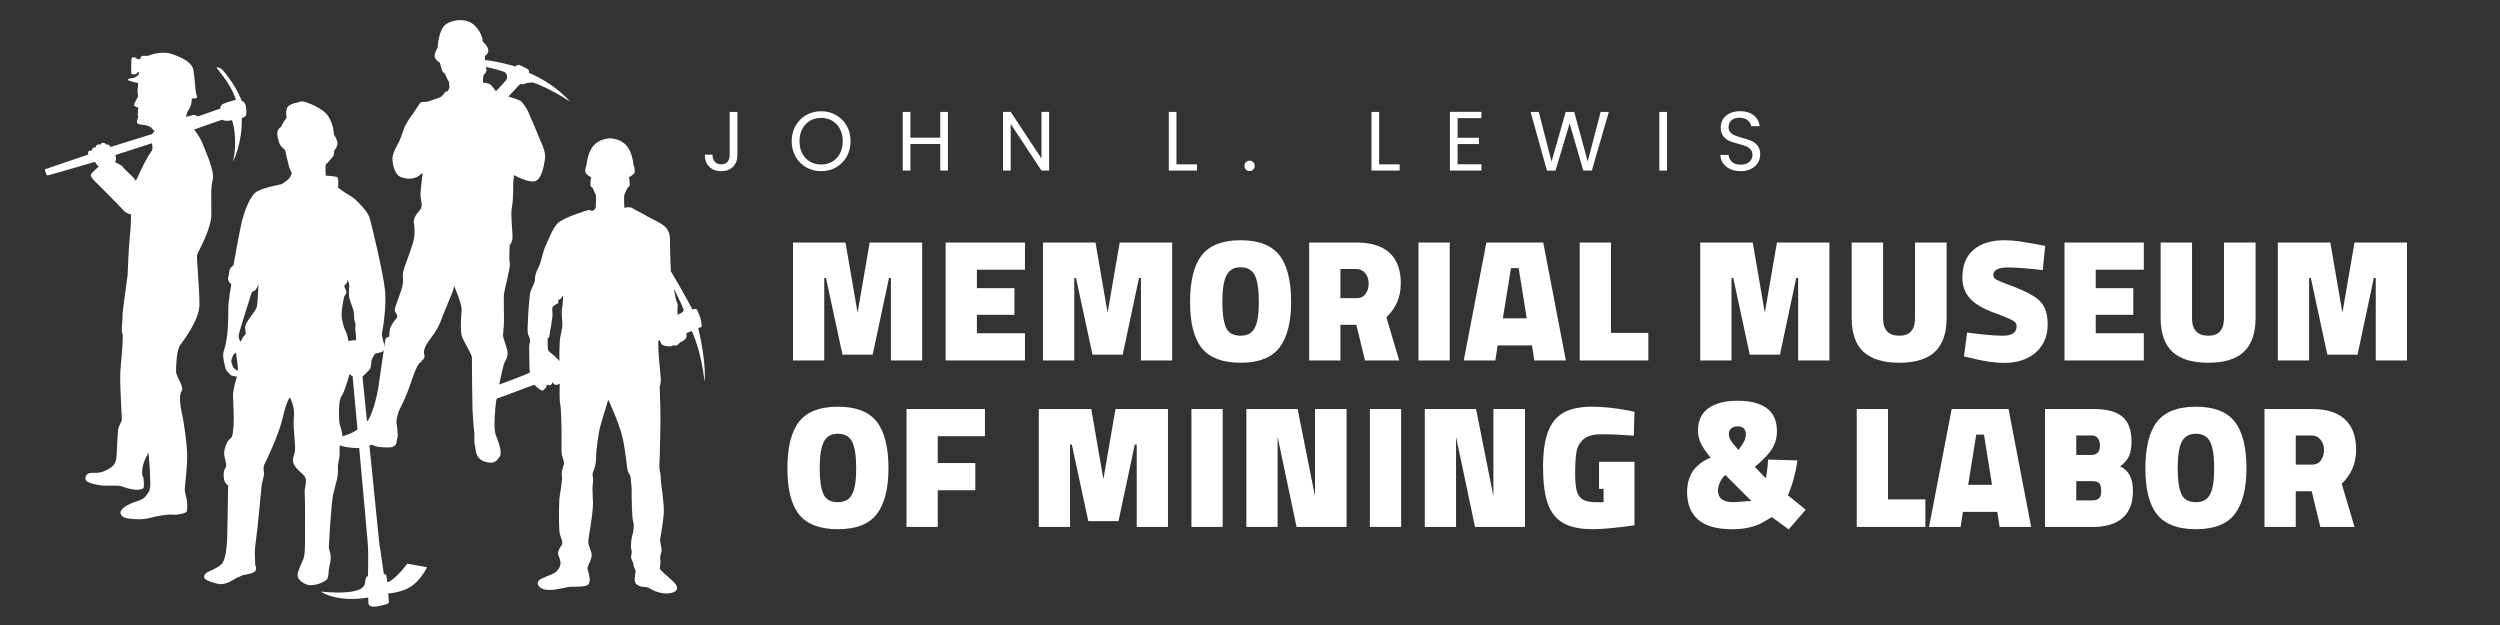
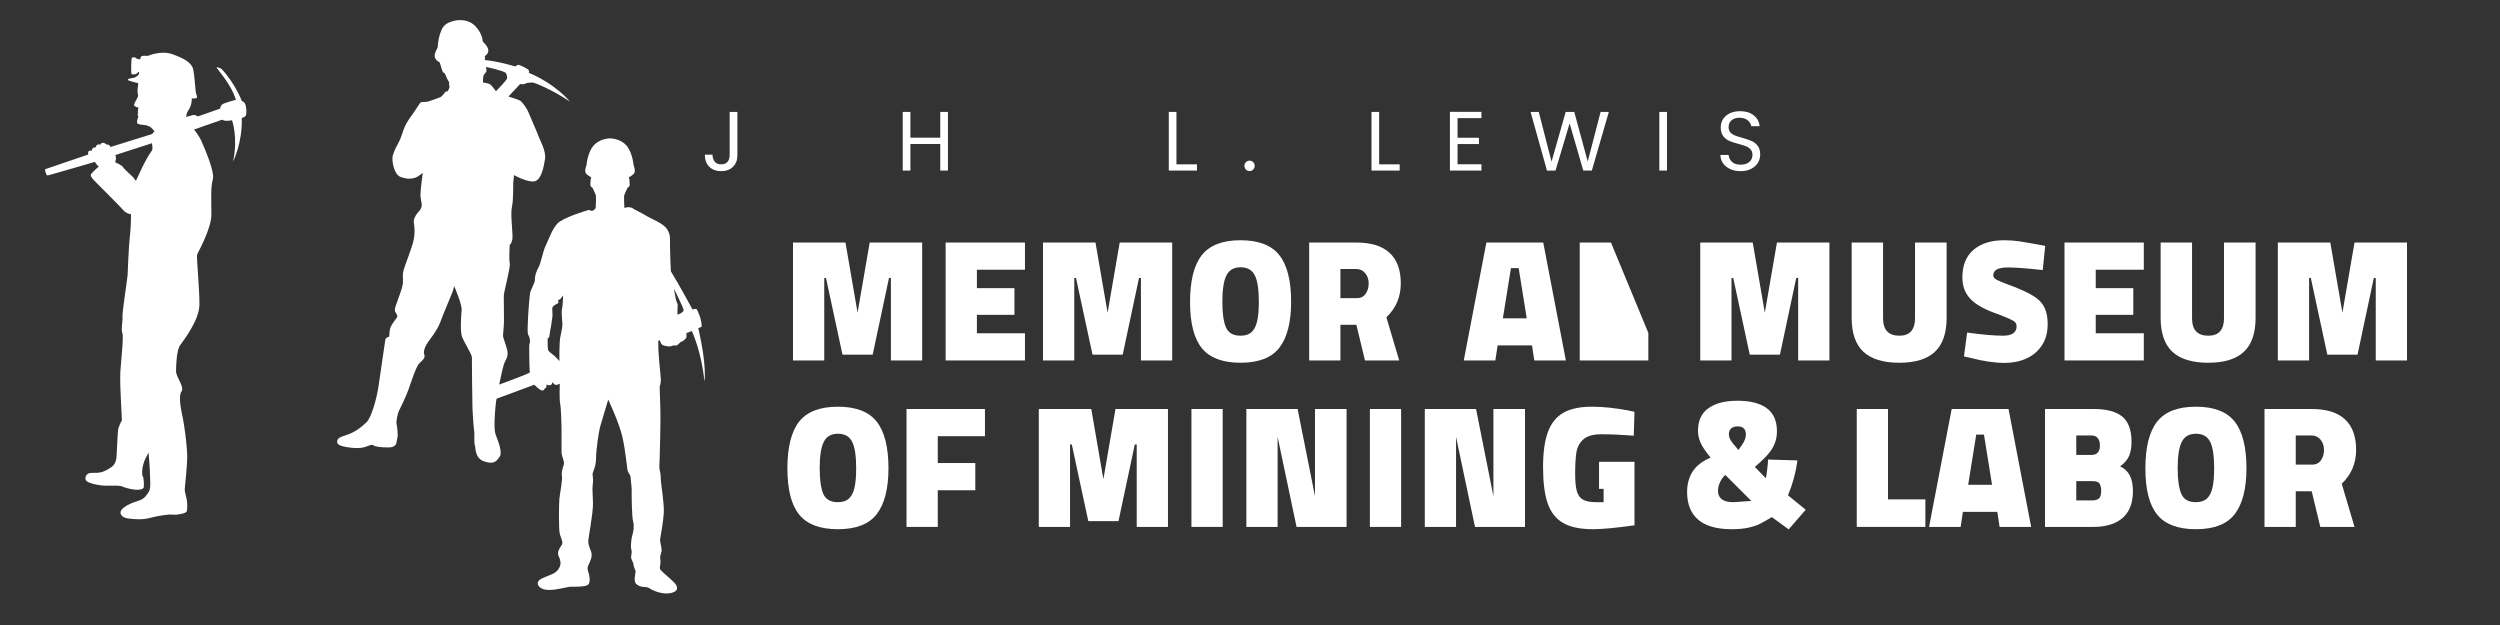
<svg xmlns="http://www.w3.org/2000/svg" width="2000" viewBox="0 0 1500 375" height="500" preserveAspectRatio="xMidYMid meet">
  <rect x="0" y="0" width="1500" height="375" fill="#333333" stroke="none" />
  <defs>
    <g />
    <clipPath id="f993a43856">
-       <path d="M 122.254 60.535 L 256.504 60.535 L 256.504 364.285 L 122.254 364.285 Z M 122.254 60.535 " clip-rule="nonzero" />
-     </clipPath>
+       </clipPath>
    <clipPath id="fa2917a755">
      <path d="M 202.145 12 L 341.645 12 L 341.645 278 L 202.145 278 Z M 202.145 12 " clip-rule="nonzero" />
    </clipPath>
    <clipPath id="4e3027313b">
      <path d="M 289.23 82.918 L 423 82.918 L 423 356.668 L 289.23 356.668 Z M 289.23 82.918 " clip-rule="nonzero" />
    </clipPath>
  </defs>
  <path fill="#ffffff" d="M 147.113 62.426 C 146.371 60.773 145.117 60.66 145.117 60.66 C 145.117 60.66 141.273 50.289 132.895 41.312 C 132.895 41.312 130.758 40.199 129.988 40.371 C 129.219 40.543 138.367 49.52 141.527 59.859 C 141.527 59.859 135.887 61.398 134.008 62.254 C 132.125 63.109 132.125 65.16 132.125 65.16 L 118.707 69.863 C 118.707 69.863 117.168 68.75 115.969 69.008 C 114.773 69.266 111.668 70.117 111.668 70.117 C 111.668 70.117 111.895 67.781 112.809 66.527 C 113.719 65.273 115.086 62.996 115.086 59.062 C 115.086 59.062 117.453 59.262 118.051 58.664 C 118.648 58.066 117.594 56.898 117.367 54.562 C 117.137 52.227 116.797 46.812 116.055 42.195 C 115.316 37.578 110.242 34.957 103.402 32.508 C 96.566 30.059 88.703 33.535 88.703 33.535 C 88.703 33.535 85.566 33.25 84.883 33.762 C 84.199 34.273 84.145 35.586 84.145 35.586 C 84.145 35.586 82.262 35.586 81.691 34.902 C 81.121 34.219 79.926 34.332 79.242 34.559 C 78.559 34.785 78.613 44.074 78.898 44.359 C 79.184 44.645 80.555 44.703 81.406 44.477 C 82.262 44.246 82.605 43.277 83.23 43.164 C 83.855 43.051 83.285 44.875 82.773 45.215 C 82.262 45.559 81.293 46.641 79.695 46.812 C 78.102 46.98 76.906 47.211 76.676 47.836 C 76.449 48.465 82.945 49.887 82.945 49.887 C 82.945 49.887 82.488 53.82 82.488 54.676 C 82.488 55.531 83.004 57.125 82.773 57.922 C 82.547 58.723 80.609 61.684 80.438 62.824 C 80.266 63.965 83.059 64.59 83.059 64.59 C 83.059 64.59 82.66 66.785 82.66 67.211 C 82.66 67.641 83.059 67.895 83.059 67.895 C 83.059 67.895 82.547 68.207 82.547 68.637 C 82.547 69.062 82.973 69.605 82.918 70.117 C 82.859 70.629 82.117 72.312 82.176 73.281 C 82.234 74.25 83.031 74.734 85.824 74.906 C 88.617 75.074 89.957 76.129 90.355 76.301 C 90.754 76.473 92.75 78.836 92.75 78.836 C 92.75 78.836 91.551 79.691 91.379 80.375 L 66.25 88.211 C 66.25 88.211 66.191 87.348 65.203 86.93 C 64.215 86.512 64.066 86.812 64.066 86.812 C 64.066 86.812 62.773 85.523 61.594 85.676 C 60.418 85.828 60.191 86.812 60.191 86.812 C 60.191 86.812 58.84 86.301 58.062 87.082 C 57.285 87.859 57.684 88.258 57.684 88.258 C 57.684 88.258 55.781 88.449 55.363 89.32 C 54.945 90.195 55.176 90.461 55.176 90.461 C 55.176 90.461 53.656 90.043 53.125 90.84 C 52.594 91.641 52.973 92.703 52.973 92.703 L 27.25 101.48 C 27.25 101.48 26.945 101.441 27.098 102.469 C 27.25 103.496 27.973 104.902 27.973 104.902 C 27.973 104.902 27.973 105.395 29.227 105.129 C 30.48 104.863 56.902 97.133 56.902 97.133 C 56.902 97.133 57.785 98.414 58.297 99.07 C 58.812 99.723 59.352 99.809 59.352 99.809 C 59.352 99.809 55.762 103.059 54.738 104.312 C 53.711 105.566 56.047 107.789 56.816 108.613 C 57.586 109.441 72.203 123.973 74 126.109 C 75.793 128.246 78.613 128.586 78.613 128.586 C 78.613 128.586 78.613 136.453 77.93 141.668 C 77.246 146.879 76.648 163.379 76.562 165.09 C 76.48 166.797 73.23 187.742 73.488 190.047 C 73.742 192.355 72.461 197.742 73.402 199.879 C 74.34 202.016 72.461 218.172 72.203 223.043 C 71.949 227.914 72.375 237.234 72.547 240.055 C 72.719 242.875 73.145 252.105 73.145 252.105 C 73.145 252.105 71.18 255.613 70.836 258.176 C 70.496 260.742 70.066 273.391 69.812 275.102 C 69.555 276.812 68.613 278.949 67.246 279.973 C 65.879 281 62.801 282.965 60.066 283.477 C 57.332 283.992 55.195 283.391 53.312 283.992 C 51.434 284.59 50.406 287.496 52.117 288.777 C 53.824 290.059 57.758 290.828 60.922 291.258 C 64.082 291.684 71.008 291 72.973 291.77 C 74.938 292.539 77.332 293.309 80.324 293.734 C 83.316 294.164 85.965 293.562 86.223 292.453 C 86.48 291.34 86.266 286.512 85.793 286.043 C 85.324 285.57 85.281 285.016 85.281 282.879 C 85.281 280.742 86.137 277.922 86.648 276.555 C 87.164 275.188 89.129 271.594 89.129 271.594 C 89.129 271.594 89.984 281.254 89.984 284.418 C 89.984 287.582 90.754 292.879 89.215 295.188 C 87.676 297.496 86.648 299.293 83.23 300.402 C 79.812 301.516 77.078 302.367 74 304.762 C 70.922 307.156 72.203 310.488 76.82 311.086 C 81.438 311.688 85.797 311.855 89.984 310.746 C 94.172 309.633 100.84 308.438 103.66 308.781 C 106.48 309.121 111.441 307.926 111.953 306.984 C 112.465 306.043 112.465 301.684 112.039 299.633 C 111.609 297.582 110.84 295.188 110.84 293.648 C 110.84 292.109 112.551 278.945 112.297 272.281 C 112.039 265.613 110.414 254.07 109.645 250.566 C 108.875 247.062 106.824 237.66 108.875 234.926 C 110.93 232.188 105.629 226.375 105.629 222.785 C 105.629 219.195 105.969 210.133 108.02 207.227 C 110.074 204.324 119.477 192.184 119.648 183.125 C 119.816 174.062 117.766 154.059 118.277 152.691 C 118.793 151.324 126.828 137.305 126.828 128.758 C 126.828 120.207 126.316 112.176 127.684 107.73 C 129.051 103.285 122.723 88.926 121.016 84.992 C 119.305 81.059 116.398 77.727 116.398 77.727 L 133.238 71.828 C 133.238 71.828 134.605 72.512 135.887 72.512 C 137.172 72.512 139.223 72.168 139.223 72.168 C 139.223 72.168 142.98 82.426 139.82 96.957 C 139.82 96.957 145.52 85.902 145.062 70.746 C 145.062 70.746 147.113 70.402 147.57 69.148 C 148.027 67.895 147.855 64.078 147.113 62.426 Z M 90.543 91.223 C 89.953 91.812 86.555 97.758 85.375 100.379 C 84.199 103 81.539 108.434 81.539 108.434 C 81.539 108.434 80.703 107.711 80.551 107.141 C 80.398 106.57 74.246 101.289 73.715 100.188 C 73.184 99.086 69.156 97.414 69.156 97.414 C 69.156 97.414 69.309 96.312 69.535 95.516 C 69.762 94.719 69.211 93.027 69.211 93.027 L 91.18 85.934 C 91.18 85.934 91.457 87.691 91.496 88.602 C 91.531 89.512 91.133 90.633 90.543 91.223 Z M 90.543 91.223 " fill-opacity="1" fill-rule="nonzero" />
  <g clip-path="url(#f993a43856)">
    <path fill="#ffffff" d="M 244.363 338.211 C 244.363 338.211 237.754 347.398 232.469 349.41 C 232.469 349.41 231.965 345.973 231.84 345.445 C 231.715 344.922 231.188 344.355 230.266 344.336 C 230.266 344.336 228.148 329.168 228.023 328.832 C 227.895 328.496 227.688 327.488 227.645 326.691 C 227.602 325.895 217.492 225.965 217.492 225.965 C 217.492 225.965 220.805 222.852 221.812 221.676 C 222.82 220.5 222.777 216.348 222.988 215.844 C 223.195 215.34 224.875 212.238 225.043 212.152 C 225.211 212.07 228.988 211.566 229.91 210.645 C 230.832 209.719 231.043 209.469 230.832 208 C 230.625 206.531 228.652 201.246 229.195 199.523 C 229.742 197.805 231.84 184.336 231.086 174.898 C 230.328 165.457 222.652 133.109 221.52 129.961 C 220.387 126.816 213.59 119.391 210.57 117.754 C 207.547 116.117 202.828 112.594 202.828 112.594 C 202.828 112.594 203.395 106.738 202.262 106.238 C 201.129 105.734 195.402 105.355 195.402 105.355 C 195.402 105.355 195.129 99.312 195.551 98.371 C 195.551 98.371 196.555 98.074 197.312 96.859 C 198.066 95.641 200.246 94.047 200.332 92.746 C 200.418 91.445 200.5 90.355 200.5 90.355 C 200.5 90.355 202.641 88.176 202.473 85.781 C 202.305 83.391 200.375 80.832 200.375 80.832 C 200.375 80.832 200.312 74.926 197.008 69.828 C 193.703 64.73 184.168 61.332 182.184 60.953 C 180.203 60.578 178.977 61.426 178.977 61.426 C 178.977 61.426 174.066 62.086 172.555 64.258 C 171.047 66.43 171.988 70.582 171.988 70.582 C 171.988 70.582 169.348 73.98 168.719 76.09 C 168.719 76.09 167.207 76.656 166.547 78.703 C 165.887 80.746 167.301 85.152 167.805 86.41 C 168.309 87.672 171.078 90.094 171.078 90.094 C 171.078 90.094 172.746 97.613 173.438 100.004 C 174.129 102.398 175.012 103.277 175.012 104.098 C 175.012 104.914 173.941 106.426 173.25 107.305 C 172.559 108.188 168.969 110.516 168.969 110.516 C 168.969 110.516 158.965 112.34 154.434 114.73 C 149.902 117.121 146.504 127.57 145.242 132.352 C 143.984 137.137 140.082 159.16 140.082 159.16 C 140.082 159.16 137.82 160.672 137.566 162.688 C 137.316 164.699 137.316 165.707 136.938 166.461 C 136.559 167.219 137.188 168.77 137.566 169.359 C 137.945 169.945 138.824 170.492 138.824 170.492 C 138.824 170.492 136.969 179.805 136.969 185.75 C 136.969 191.699 136.684 198.117 136.309 201.043 C 135.93 203.969 135.301 207.746 134.586 209.551 C 133.875 211.355 133.832 212.906 133.957 214.375 C 134.082 215.844 135.008 220.207 135.383 221.297 C 135.762 222.391 138.102 225.055 138.887 225.336 C 139.676 225.621 142.16 226.031 142.16 226.031 C 142.16 226.031 139.707 233.52 139.801 237.672 C 139.895 241.824 140.461 249.945 140.18 254.285 C 139.895 258.629 139.707 262.5 138.008 263.348 C 136.309 264.199 134.137 269.77 134.516 272.883 C 134.895 276 136.594 279.02 135.176 280.906 C 133.762 282.797 134.043 287.422 134.895 289.027 C 135.742 290.633 136.875 291.293 136.875 291.293 C 136.875 291.293 136.496 317.441 136.309 323.012 C 136.121 328.578 135.363 334.34 133.762 337.359 C 132.156 340.379 125.547 342.551 124.133 343.496 C 122.715 344.438 122.254 345.738 122.633 346.746 C 123.008 347.754 125.359 349.094 130.645 350.27 C 135.93 351.445 140.504 347.207 142.309 346.578 C 144.113 345.949 145.328 345.027 146.922 344.816 C 148.516 344.605 152.418 343.977 153.301 342.426 C 154.18 340.871 153.133 338.941 153.133 338.941 C 153.133 338.941 153.004 333.906 152.879 331.727 C 152.754 329.543 153.867 322.539 154.559 316.055 C 155.25 309.574 156.762 293.336 156.949 291.449 C 157.141 289.562 158.586 285.281 158.461 284.023 C 158.332 282.766 157.707 280.562 158.648 278.609 C 159.594 276.66 167.082 261.555 169.535 250.98 C 171.992 240.41 173.879 238.332 173.879 238.332 C 173.879 238.332 177.09 243.996 176.332 250.227 C 175.578 256.457 177.656 267.598 176.898 271.184 C 176.145 274.77 174.633 276.281 177.09 279.867 C 179.543 283.457 183.129 284.777 183.508 287.609 C 183.887 290.441 182.5 293.273 182.816 295.793 C 183.129 298.309 183.004 321.344 183.004 322.789 C 183.004 324.238 183.195 332.672 182.059 335.312 C 180.926 337.957 178.789 342.426 178.535 344.816 C 178.285 347.207 181.18 350.164 185.082 350.984 C 188.984 351.801 195.906 348.906 196.598 346.895 C 197.289 344.879 197.102 342.172 197.48 340.473 C 197.855 338.773 198.613 336.004 198.422 333.613 C 198.234 331.223 197.164 329.211 197.289 328.012 C 197.418 326.816 198.613 302.023 199.996 296.23 C 201.383 290.441 203.016 285.91 202.766 281.758 C 202.516 277.605 203.773 275.211 203.773 272.695 C 203.773 270.176 203.395 266.906 205.031 264.137 C 206.668 261.367 203.773 256.082 203.52 252.305 C 203.27 248.527 203.145 239.844 204.906 237.703 C 206.668 235.562 209.812 224.234 209.812 224.234 C 209.812 224.234 210.523 225.258 210.852 225.445 C 211.184 225.637 211.543 225.477 211.543 225.477 C 211.543 225.477 220.387 321.406 220.766 327.445 C 221.141 333.488 220.766 345.699 220.766 345.699 C 220.766 345.699 219.57 345.508 219.254 348.152 C 218.941 350.797 218.75 353.25 212.711 354.633 C 206.668 356.02 197.605 355.516 192.508 354.949 C 192.508 354.949 201.465 361.684 220.934 358.535 L 221.059 362.227 C 221.059 362.227 221.309 363.824 223.848 364.012 C 226.387 364.199 231.902 362.625 232.785 362.121 C 233.668 361.617 233.195 359.418 233.102 358.41 C 233.004 357.402 232.91 356.051 232.91 356.051 C 232.91 356.051 240.652 355.766 246.566 351.926 C 252.484 348.09 256.258 340.348 256.258 340.348 L 244.367 338.207 Z M 142.348 222.566 C 142.348 222.566 140.555 221.121 140.113 220.648 C 139.672 220.176 138.793 217.344 138.762 216.684 C 138.73 216.023 139.484 214.008 139.801 213.285 C 140.113 212.562 141.594 211.523 141.594 211.523 C 141.594 211.523 141.938 214.418 142.098 215.363 C 142.254 216.309 142.758 220.02 142.758 220.965 C 142.758 221.906 142.348 222.57 142.348 222.57 Z M 154.242 183.297 C 153.863 185.656 152.449 187.074 150.75 189.527 C 149.051 191.98 146.879 194.625 147.07 196.891 C 147.258 199.156 147.824 200.574 146.879 201.047 C 145.934 201.516 144.426 205.105 144.426 205.105 C 144.426 205.105 143.008 203.121 143.199 201.234 C 143.387 199.348 150.938 175.746 150.938 175.746 C 150.938 175.746 151.316 174.895 152.637 174.426 C 153.961 173.953 155.094 170.461 155.094 170.461 C 155.094 170.461 154.621 180.938 154.242 183.297 Z M 210.129 204.477 C 208.742 204.883 209.09 204.477 209.09 204.477 C 209.09 204.477 208.145 199.754 207.172 198.18 C 206.195 196.609 204.938 191.164 204.938 189.402 C 204.938 187.641 205.125 185.723 205.219 185.25 C 205.312 184.777 206.133 177.793 207.043 177.066 C 207.957 176.344 208.02 175.273 207.578 174.109 C 207.141 172.945 206.477 172.031 206.574 171.531 C 206.668 171.027 208.305 170.43 208.555 167.91 C 208.555 167.91 209.562 170.051 209.562 171.246 C 209.562 172.441 208.996 176.469 209.625 178.926 C 210.254 181.379 211.766 184.902 212.203 186.727 C 212.645 188.555 212.27 191.32 212.77 192.582 C 213.273 193.84 213.465 195.098 213.211 196.293 C 212.961 197.488 213.465 199.379 213.527 200.508 C 213.59 201.641 213.652 204.098 213.652 204.098 C 213.652 204.098 211.512 204.066 210.129 204.477 Z M 210.129 204.477 " fill-opacity="1" fill-rule="nonzero" />
  </g>
  <g clip-path="url(#fa2917a755)">
    <path fill="#ffffff" d="M 317.215 67.719 C 315.738 64.164 313.355 61.52 312.531 60.695 C 311.707 59.871 305.074 57.922 305.074 57.922 L 312.039 50.438 C 312.039 50.438 313.023 50.551 313.949 50.551 C 314.875 50.551 315.566 49.859 316.434 49.742 C 317.301 49.625 319.266 49.395 320.191 49.625 C 321.113 49.859 330.133 53.152 341.926 60.898 C 341.926 60.898 333.832 50.727 317.301 43.672 C 317.301 43.672 317.57 42.902 317.262 42.133 C 316.953 41.359 311.676 38.816 311.02 38.895 C 310.363 38.973 309.094 39.855 309.094 39.855 C 309.094 39.855 299.188 36.793 290.902 36.043 C 290.902 36.043 291.172 34.426 290.828 33.652 C 290.828 33.652 293.18 32.383 292.984 30.031 C 292.793 27.68 289.633 24.945 289.633 24.945 C 289.633 24.945 289.645 20.117 284.961 15.438 C 280.277 10.754 272.043 11.449 267.531 14.57 C 263.023 17.691 262.59 28.613 262.59 28.613 C 262.59 28.613 260.77 31.391 260.77 33.645 C 260.77 35.898 263.891 37.547 263.891 37.547 C 263.891 37.547 265.355 42.902 265.742 43.25 C 266.125 43.598 266.84 44.039 266.977 44.172 C 267.109 44.309 268.477 48.258 269.402 49.027 C 269.402 49.027 269.441 51.266 269.672 51.918 C 269.902 52.574 268.727 54.637 268.555 54.809 C 268.383 54.984 267.859 54.691 267.281 55.117 C 266.703 55.543 265.367 58.008 263.891 58.441 C 262.418 58.875 257.043 61.129 255.656 61.129 C 254.27 61.129 252.621 61.043 252.016 61.82 C 251.406 62.602 248.285 67.633 247.246 68.934 C 246.203 70.23 244.125 73.355 242.996 75.695 C 241.871 78.035 240.742 82.633 239.27 85.32 C 237.793 88.008 236.062 91.477 235.629 93.469 C 235.195 95.465 235.629 99.887 237.363 103.18 C 239.094 106.473 241.09 106.387 243.43 106.996 C 245.773 107.602 249.066 106.906 250.453 106.039 C 251.84 105.176 253.66 103.699 253.66 103.699 C 253.66 103.699 252.273 114.02 252.273 116.617 C 252.273 119.219 253.141 121.906 253.055 123.293 C 252.969 124.68 252.102 126.156 250.715 127.543 C 249.328 128.93 247.938 131.965 248.285 133.523 C 248.633 135.086 249.328 140.434 247.707 145.98 C 246.09 151.531 242.504 160.199 241.926 163.09 C 241.348 165.98 242.16 168.062 241.582 170.953 C 241 173.84 240.309 175.227 239.27 178.352 C 238.227 181.473 236.379 185.402 237.07 186.906 C 237.766 188.406 239.039 189.449 237.996 190.719 C 236.957 191.992 235.57 193.957 234.527 195.922 C 233.488 197.887 233.602 201.934 233.602 201.934 C 233.602 201.934 231.406 202.395 231.176 203.898 C 230.945 205.402 228.168 224.59 227.129 231.645 C 226.09 238.695 223.027 250.199 219.961 253.262 C 216.898 256.324 212.68 259.504 207.824 261.008 C 202.969 262.508 202.16 263.375 202.332 265.457 C 202.508 267.539 207.418 268.289 211.293 268.695 C 215.164 269.098 217.883 268.695 219.789 267.945 C 221.695 267.191 223.371 266.441 224.18 267.25 C 224.992 268.059 228.863 268.465 233.141 268.465 C 237.418 268.465 237.938 266.094 238.055 264.707 C 238.168 263.32 238.633 262.625 238.633 261.18 C 238.633 259.734 238.344 255.746 237.938 254.359 C 237.535 252.973 238.633 248.059 239.324 246.613 C 240.02 245.168 243.602 238.09 245.336 233.059 C 247.07 228.031 249.758 219.707 251.668 217.887 C 253.574 216.066 255.395 214.852 254.527 212.512 C 253.66 210.172 256.09 206.27 256.867 205.141 C 257.648 204.016 262.418 198.203 264.324 192.914 C 266.234 187.629 270.828 177.137 271.523 175.141 C 272.215 173.148 272.477 171.586 272.477 171.586 C 272.477 171.586 277.332 182.684 276.984 186.152 C 276.637 189.621 276.031 198.898 277.242 202.105 C 278.457 205.316 283.141 212.77 283.141 214.332 C 283.141 215.895 283.312 241.211 283.488 245.457 C 283.66 249.707 284.316 257.961 284.547 259.043 C 284.777 260.121 284.355 265.977 284.934 267.25 C 285.512 268.52 284.586 274.996 290.828 276.961 C 297.07 278.926 298.109 276.152 299.844 273.953 C 301.578 271.758 298.922 264.707 297.996 262.395 C 297.07 260.082 296.84 259.043 296.723 255.688 C 296.609 252.336 297.07 245.285 297.648 240.891 C 298.227 236.5 301.578 220.543 302.387 218.348 C 303.195 216.152 305.277 213.957 304.355 210.141 C 303.43 206.324 301.812 202.742 301.812 201.355 C 301.812 199.965 302.391 195.688 302.391 192.223 C 302.391 188.754 302.273 180.43 302.273 177.656 C 302.273 174.879 306.434 160.547 305.855 157.887 C 305.277 155.227 305.855 146.789 305.855 146.789 C 305.855 146.789 306.668 146.789 307.359 143.898 C 308.055 141.008 306.086 129.219 307.129 124.363 C 308.168 119.508 307.82 111.066 307.938 109.68 C 308.055 108.293 308.398 105.055 308.398 105.055 C 308.398 105.055 316.957 109.855 320.945 108.727 C 324.934 107.602 326.234 100.059 327.012 95.375 C 327.793 90.691 323.805 83.758 323.457 82.543 C 323.109 81.328 318.691 71.273 317.215 67.715 Z M 297.531 54.715 C 297.531 54.715 295.105 51.246 293.977 50.555 C 292.852 49.859 289.816 49.512 289.816 49.512 C 289.816 49.512 289.73 47.344 289.988 45.871 C 290.25 44.398 291.551 43.789 291.809 42.922 C 292.07 42.055 291.551 40.148 291.551 40.148 C 291.551 40.148 302.215 42.402 303.34 43.703 C 304.469 45.004 303.949 45.523 304.293 46.652 C 304.641 47.777 297.531 54.715 297.531 54.715 Z M 297.531 54.715 " fill-opacity="1" fill-rule="nonzero" />
  </g>
  <g clip-path="url(#4e3027313b)">
    <path fill="#ffffff" d="M 418.961 196.816 C 418.961 196.816 420.262 196.484 420.809 196.172 C 421.355 195.859 420.73 192.145 419.832 189.641 C 418.934 187.137 418.109 185.457 417.719 185.34 C 417.328 185.223 415.492 185.652 415.492 185.652 C 415.492 185.652 407.348 170.594 402.508 162.766 C 402.508 162.766 401.98 150.973 401.98 146.836 C 401.98 142.703 402.418 141.207 400.309 137.598 C 398.195 133.992 390.188 131.086 387.812 129.504 C 385.438 127.918 380.215 125.598 379.668 125.004 C 379.121 124.41 377.164 124.293 376.695 124.293 C 376.227 124.293 374.645 124.781 374.645 124.781 C 374.645 124.781 374.172 117.918 374.645 116.801 C 375.113 115.688 376.285 113.223 376.461 112.754 C 376.637 112.285 377.809 112.461 377.809 110.527 C 377.809 108.59 377.574 106.891 377.281 106.594 C 376.988 106.301 380.215 105.188 380.742 103.43 C 381.27 101.668 380.156 99.203 380.156 99.203 C 380.156 99.203 379.746 93.16 376.871 88.645 C 374.445 84.836 370.02 83.195 366.02 82.988 C 362.016 83.195 357.59 84.836 355.168 88.645 C 352.293 93.164 351.883 99.203 351.883 99.203 C 351.883 99.203 350.766 101.668 351.293 103.43 C 351.824 105.188 355.051 106.305 354.754 106.598 C 354.461 106.891 354.227 108.59 354.227 110.527 C 354.227 112.461 355.402 112.285 355.578 112.754 C 355.754 113.227 356.926 115.688 357.395 116.805 C 357.863 117.918 357.395 124.781 357.395 124.781 C 357.395 124.781 356.75 126.012 355.578 126.426 C 354.406 126.836 354.113 125.66 352.645 126.129 C 351.176 126.602 337.746 130.59 334.461 134.109 C 331.176 137.629 329.18 143.848 327.422 147.367 C 325.66 150.887 324.605 157.809 323.195 160.27 C 321.789 162.734 320.852 165.551 320.969 167.664 C 321.086 169.773 318.387 173.762 318.035 175.875 C 317.684 177.984 316.742 189.836 316.742 192.652 C 316.742 195.469 316.156 199.691 317.098 201.215 C 318.035 202.742 318.035 205.09 318.035 205.09 C 318.035 205.09 317.391 206.73 317.508 208.961 C 317.625 211.188 317.508 222.395 317.977 223.273 C 318.445 224.152 291.695 233.48 290.465 234.066 C 289.23 234.652 289.875 237.938 290.289 239.23 C 290.699 240.52 291.402 241.047 292.398 241.047 C 293.395 241.047 320.555 230.84 320.555 230.84 C 320.555 230.84 323.957 234.301 325.309 234.301 C 326.656 234.301 326.773 233.129 326.773 233.129 C 326.773 233.129 327.598 233.012 327.715 232.367 C 327.832 231.723 328.066 230.723 328.066 230.723 C 328.066 230.723 329.414 231.488 330.41 231.016 C 331.41 230.547 331.41 229.258 331.41 229.258 C 331.41 229.258 332.582 230.957 333.578 230.957 C 334.578 230.957 335.867 230.195 335.867 230.195 C 335.867 230.195 335.516 239.465 336.102 242.281 C 336.688 245.098 336.805 253.66 336.922 256.828 C 337.039 259.996 336.805 268.211 336.922 271.258 C 337.039 274.309 338.801 276.656 338.332 278.535 C 337.863 280.41 336.688 282.992 337.156 285.457 C 337.629 287.918 335.867 296.602 335.633 299.184 C 335.398 301.766 335.047 317.953 335.984 320.77 C 336.922 323.586 337.98 325.578 337.039 326.988 C 336.102 328.395 333.992 331.211 335.164 333.559 C 336.336 335.902 336.453 338.133 336.219 338.836 C 335.984 339.543 335.457 342.797 330.969 344.645 C 326.484 346.492 323.492 347.371 322.789 349.133 C 322.082 350.891 323.844 353.973 329.297 353.973 C 334.754 353.973 340.297 352.035 342.586 352.035 C 344.875 352.035 351.383 352.211 352.879 350.805 C 354.375 349.395 353.762 345.523 353.145 343.676 C 352.527 341.828 352.176 340.859 353.059 339.012 C 353.938 337.164 355.695 333.91 354.727 331.18 C 353.762 328.453 353.059 327.133 352.969 325.023 C 352.879 322.91 355.961 308.305 355.785 301.527 C 355.609 294.754 355.258 293.258 355.695 290.441 C 356.137 287.625 355.52 285.516 355.52 284.457 C 355.52 283.402 357.633 279.969 357.633 275.043 C 357.633 270.113 359.129 259.117 360.359 255.066 C 361.59 251.02 364.934 239.758 364.934 239.758 C 364.934 239.758 371.359 253.309 373.383 261.934 C 375.406 270.555 376.199 281.555 376.727 282.875 C 377.254 284.195 378.309 284.809 378.398 286.746 C 378.484 288.684 379.102 292.555 379.016 294.664 C 378.926 296.777 379.102 310.77 379.895 312.969 C 380.688 315.168 379.98 319.656 379.453 320.887 C 378.926 322.117 378.223 328.188 378.75 329.508 C 379.277 330.828 378.926 332.414 378.664 333.91 C 378.398 335.406 380.07 337.34 380.07 338.574 C 380.07 339.805 381.391 342.707 381.391 342.707 C 381.391 342.707 380.57 347.008 380.883 348.574 C 381.195 350.137 381.742 350.727 383.738 351.625 C 385.73 352.523 388.039 351.82 389.602 352.914 C 391.168 354.012 394.18 355.457 397.973 355.965 C 401.766 356.477 405.949 355.379 406.184 353.23 C 406.418 351.078 404.66 349.594 402.43 347.52 C 400.199 345.445 396.328 342.395 395.977 341.301 C 395.625 340.207 396.613 338.398 396.172 335.668 C 395.734 332.941 397.141 331.797 396.965 329.598 C 396.789 327.398 395.82 324.848 396.086 323.352 C 396.348 321.855 398.02 312.969 398.285 307.512 C 398.547 302.059 396.613 290.441 396.523 288.508 C 396.438 286.57 396.523 284.988 395.906 282.434 C 395.293 279.883 395.82 277.066 395.82 274.602 C 395.82 272.141 396.523 252.43 396.172 243.805 C 395.82 235.184 395.82 231.664 395.82 231.664 C 395.82 231.664 396.875 230.078 396.348 225.59 C 395.82 221.105 395.117 211.777 395.027 209.84 C 394.941 207.906 394.941 204.473 394.941 204.473 L 395.898 204.152 C 395.898 204.152 396.406 206.301 397.422 206.891 C 398.441 207.477 399.027 207.477 399.027 207.477 C 399.027 207.477 401.531 208.141 402.703 207.711 C 403.875 207.281 403.914 207.164 404.344 207.242 C 404.773 207.32 406.027 207.516 406.691 206.852 L 408.215 205.324 C 408.215 205.324 409.762 204.758 410.484 204.035 C 411.207 203.309 411.777 202.938 411.891 202.039 C 412.008 201.141 411.812 199.887 411.812 199.887 C 411.812 199.887 412.363 199.652 413.223 199.34 C 414.082 199.027 415.098 198.598 415.098 198.598 C 415.098 198.598 420.984 211.074 422.656 228.938 C 422.656 228.938 424.328 219.871 418.961 196.816 Z M 337.453 194.648 C 337.453 196.113 336.805 199.34 336.16 202.391 C 335.516 205.441 335.633 216.645 335.633 216.645 C 335.633 216.645 333.695 214.355 332.289 213.242 C 330.883 212.129 329.121 210.836 328.828 209.957 C 328.535 209.078 328.594 203.035 328.594 203.035 C 328.594 203.035 329.355 202.625 329.531 202.215 C 329.707 201.801 330.121 197.637 330.414 196.816 C 330.707 195.996 331.117 191.594 331.41 190.305 C 331.703 189.016 331.176 185.379 331.41 184.555 C 331.645 183.734 333.402 182.562 334.578 182.09 C 335.75 181.621 334.227 179.863 335.281 179.863 C 336.336 179.863 337.863 177.164 337.863 177.164 C 337.863 177.164 337.742 183.324 337.215 185.258 C 336.688 187.195 337.449 193.18 337.449 194.645 Z M 406.496 188.84 C 406.496 188.84 406.438 184.5 406.613 183.266 C 406.789 182.035 406.027 181.801 405.5 179.512 C 404.973 177.223 404.324 173.176 404.324 173.176 C 404.324 173.176 410.191 184.793 410.191 186.141 C 410.191 187.488 406.496 188.84 406.496 188.84 Z M 406.496 188.84 " fill-opacity="1" fill-rule="nonzero" />
  </g>
  <g fill="#ffffff" fill-opacity="1">
    <g transform="translate(420.83, 102.341)">
      <g>
        <path d="M 21.609 -35.188 L 21.609 -9.188 C 21.609 -6.289 20.711 -3.973 18.922 -2.234 C 17.141 -0.504 14.785 0.359 11.859 0.359 C 8.898 0.359 6.523 -0.523 4.734 -2.297 C 2.953 -4.066 2.062 -6.484 2.062 -9.547 L 6.656 -9.547 C 6.695 -7.828 7.145 -6.426 8 -5.344 C 8.863 -4.27 10.148 -3.734 11.859 -3.734 C 13.578 -3.734 14.859 -4.242 15.703 -5.266 C 16.547 -6.297 16.969 -7.602 16.969 -9.188 L 16.969 -35.188 Z M 21.609 -35.188 " />
      </g>
    </g>
  </g>
  <g fill="#ffffff" fill-opacity="1">
    <g transform="translate(472.829, 102.341)">
      <g>
-         <path d="M 19.844 0.359 C 16.57 0.359 13.586 -0.406 10.891 -1.938 C 8.203 -3.469 6.078 -5.602 4.516 -8.344 C 2.953 -11.094 2.172 -14.188 2.172 -17.625 C 2.172 -21.051 2.953 -24.133 4.516 -26.875 C 6.078 -29.625 8.203 -31.766 10.891 -33.297 C 13.586 -34.828 16.57 -35.594 19.844 -35.594 C 23.133 -35.594 26.125 -34.828 28.812 -33.297 C 31.508 -31.766 33.633 -29.633 35.188 -26.906 C 36.738 -24.176 37.516 -21.082 37.516 -17.625 C 37.516 -14.156 36.738 -11.055 35.188 -8.328 C 33.633 -5.598 31.508 -3.469 28.812 -1.938 C 26.125 -0.406 23.133 0.359 19.844 0.359 Z M 19.844 -3.641 C 22.301 -3.641 24.516 -4.207 26.484 -5.344 C 28.453 -6.488 30 -8.117 31.125 -10.234 C 32.25 -12.359 32.812 -14.82 32.812 -17.625 C 32.812 -20.445 32.25 -22.91 31.125 -25.016 C 30 -27.117 28.457 -28.742 26.5 -29.891 C 24.551 -31.035 22.332 -31.609 19.844 -31.609 C 17.352 -31.609 15.129 -31.035 13.172 -29.891 C 11.223 -28.742 9.68 -27.117 8.547 -25.016 C 7.422 -22.91 6.859 -20.445 6.859 -17.625 C 6.859 -14.82 7.422 -12.359 8.547 -10.234 C 9.68 -8.117 11.234 -6.488 13.203 -5.344 C 15.172 -4.207 17.383 -3.641 19.844 -3.641 Z M 19.844 -3.641 " />
-       </g>
+         </g>
    </g>
  </g>
  <g fill="#ffffff" fill-opacity="1">
    <g transform="translate(537.752, 102.341)">
      <g>
        <path d="M 31 -35.188 L 31 0 L 26.406 0 L 26.406 -15.953 L 8.484 -15.953 L 8.484 0 L 3.891 0 L 3.891 -35.188 L 8.484 -35.188 L 8.484 -19.734 L 26.406 -19.734 L 26.406 -35.188 Z M 31 -35.188 " />
      </g>
    </g>
  </g>
  <g fill="#ffffff" fill-opacity="1">
    <g transform="translate(597.929, 102.341)">
      <g>
-         <path d="M 31.547 0 L 26.953 0 L 8.484 -28.016 L 8.484 0 L 3.891 0 L 3.891 -35.234 L 8.484 -35.234 L 26.953 -7.266 L 26.953 -35.234 L 31.547 -35.234 Z M 31.547 0 " />
-       </g>
+         </g>
    </g>
  </g>
  <g fill="#ffffff" fill-opacity="1">
    <g transform="translate(658.661, 102.341)">
      <g />
    </g>
  </g>
  <g fill="#ffffff" fill-opacity="1">
    <g transform="translate(697.384, 102.341)">
      <g>
        <path d="M 8.484 -3.734 L 20.797 -3.734 L 20.797 0 L 3.891 0 L 3.891 -35.188 L 8.484 -35.188 Z M 8.484 -3.734 " />
      </g>
    </g>
  </g>
  <g fill="#ffffff" fill-opacity="1">
    <g transform="translate(744.436, 102.341)">
      <g>
        <path d="M 5.344 0.297 C 4.469 0.297 3.727 -0.004 3.125 -0.609 C 2.52 -1.211 2.219 -1.953 2.219 -2.828 C 2.219 -3.703 2.52 -4.441 3.125 -5.047 C 3.727 -5.648 4.469 -5.953 5.344 -5.953 C 6.188 -5.953 6.898 -5.648 7.484 -5.047 C 8.078 -4.441 8.375 -3.703 8.375 -2.828 C 8.375 -1.953 8.078 -1.211 7.484 -0.609 C 6.898 -0.004 6.188 0.297 5.344 0.297 Z M 5.344 0.297 " />
      </g>
    </g>
  </g>
  <g fill="#ffffff" fill-opacity="1">
    <g transform="translate(780.281, 102.341)">
      <g />
    </g>
  </g>
  <g fill="#ffffff" fill-opacity="1">
    <g transform="translate(819.003, 102.341)">
      <g>
        <path d="M 8.484 -3.734 L 20.797 -3.734 L 20.797 0 L 3.891 0 L 3.891 -35.188 L 8.484 -35.188 Z M 8.484 -3.734 " />
      </g>
    </g>
  </g>
  <g fill="#ffffff" fill-opacity="1">
    <g transform="translate(866.055, 102.341)">
      <g>
        <path d="M 8.484 -31.453 L 8.484 -19.688 L 21.297 -19.688 L 21.297 -15.906 L 8.484 -15.906 L 8.484 -3.781 L 22.812 -3.781 L 22.812 0 L 3.891 0 L 3.891 -35.234 L 22.812 -35.234 L 22.812 -31.453 Z M 8.484 -31.453 " />
      </g>
    </g>
  </g>
  <g fill="#ffffff" fill-opacity="1">
    <g transform="translate(917.196, 102.341)">
      <g>
        <path d="M 48.109 -35.188 L 37.906 0 L 32.766 0 L 24.578 -28.328 L 16.109 0 L 11 0.047 L 1.156 -35.188 L 6.062 -35.188 L 13.734 -5.344 L 22.219 -35.188 L 27.359 -35.188 L 35.438 -5.453 L 43.172 -35.188 Z M 48.109 -35.188 " />
      </g>
    </g>
  </g>
  <g fill="#ffffff" fill-opacity="1">
    <g transform="translate(991.71, 102.341)">
      <g>
        <path d="M 8.484 -35.188 L 8.484 0 L 3.891 0 L 3.891 -35.188 Z M 8.484 -35.188 " />
      </g>
    </g>
  </g>
  <g fill="#ffffff" fill-opacity="1">
    <g transform="translate(1029.373, 102.341)">
      <g>
        <path d="M 15.047 0.359 C 12.723 0.359 10.645 -0.051 8.812 -0.875 C 6.977 -1.707 5.535 -2.852 4.484 -4.312 C 3.441 -5.781 2.906 -7.473 2.875 -9.391 L 7.781 -9.391 C 7.945 -7.742 8.625 -6.352 9.812 -5.219 C 11.008 -4.094 12.754 -3.531 15.047 -3.531 C 17.234 -3.531 18.957 -4.078 20.219 -5.172 C 21.477 -6.266 22.109 -7.672 22.109 -9.391 C 22.109 -10.734 21.738 -11.828 21 -12.672 C 20.258 -13.516 19.332 -14.156 18.219 -14.594 C 17.113 -15.031 15.617 -15.5 13.734 -16 C 11.41 -16.602 9.551 -17.207 8.156 -17.812 C 6.758 -18.426 5.562 -19.379 4.562 -20.672 C 3.57 -21.961 3.078 -23.707 3.078 -25.906 C 3.078 -27.82 3.562 -29.52 4.531 -31 C 5.508 -32.477 6.883 -33.617 8.656 -34.422 C 10.426 -35.234 12.453 -35.641 14.734 -35.641 C 18.035 -35.641 20.738 -34.812 22.844 -33.156 C 24.945 -31.508 26.133 -29.328 26.406 -26.609 L 21.359 -26.609 C 21.191 -27.953 20.484 -29.133 19.234 -30.156 C 17.984 -31.188 16.332 -31.703 14.281 -31.703 C 12.363 -31.703 10.801 -31.203 9.594 -30.203 C 8.383 -29.211 7.781 -27.828 7.781 -26.047 C 7.781 -24.766 8.141 -23.719 8.859 -22.906 C 9.586 -22.102 10.477 -21.492 11.531 -21.078 C 12.594 -20.66 14.082 -20.18 16 -19.641 C 18.32 -18.992 20.191 -18.359 21.609 -17.734 C 23.023 -17.117 24.234 -16.16 25.234 -14.859 C 26.242 -13.566 26.75 -11.812 26.75 -9.594 C 26.75 -7.875 26.297 -6.254 25.391 -4.734 C 24.484 -3.223 23.133 -1.992 21.344 -1.047 C 19.562 -0.109 17.461 0.359 15.047 0.359 Z M 15.047 0.359 " />
      </g>
    </g>
  </g>
  <g fill="#ffffff" fill-opacity="1">
    <g transform="translate(468.75, 216.271)">
      <g>
        <path d="M 84.547 -70.75 L 84.547 0 L 65.797 0 L 65.797 -49.484 L 64.641 -49.484 L 54.859 -3.469 L 36.75 -3.469 L 26.844 -49.484 L 25.797 -49.484 L 25.797 0 L 7.047 0 L 7.047 -70.75 L 38.531 -70.75 L 45.797 -28.641 L 53.062 -70.75 Z M 84.547 -70.75 " />
      </g>
    </g>
  </g>
  <g fill="#ffffff" fill-opacity="1">
    <g transform="translate(560.335, 216.271)">
      <g>
        <path d="M 25.797 -54.438 L 25.797 -43.375 L 48.328 -43.375 L 48.328 -27.375 L 25.797 -27.375 L 25.797 -16.312 L 54.641 -16.312 L 54.641 0 L 7.047 0 L 7.047 -70.75 L 54.641 -70.75 L 54.641 -54.438 Z M 25.797 -54.438 " />
      </g>
    </g>
  </g>
  <g fill="#ffffff" fill-opacity="1">
    <g transform="translate(618.76, 216.271)">
      <g>
        <path d="M 84.547 -70.75 L 84.547 0 L 65.797 0 L 65.797 -49.484 L 64.641 -49.484 L 54.859 -3.469 L 36.75 -3.469 L 26.844 -49.484 L 25.797 -49.484 L 25.797 0 L 7.047 0 L 7.047 -70.75 L 38.531 -70.75 L 45.797 -28.641 L 53.062 -70.75 Z M 84.547 -70.75 " />
      </g>
    </g>
  </g>
  <g fill="#ffffff" fill-opacity="1">
    <g transform="translate(710.345, 216.271)">
      <g>
        <path d="M 34 1.375 C 23.258 1.375 15.52 -1.535 10.781 -7.359 C 6.051 -13.191 3.688 -22.426 3.688 -35.062 C 3.688 -47.832 6.035 -57.203 10.734 -63.172 C 15.441 -69.141 23.195 -72.125 34 -72.125 C 44.812 -72.125 52.566 -69.141 57.266 -63.172 C 61.973 -57.203 64.328 -47.863 64.328 -35.156 C 64.328 -23.02 62.008 -13.895 57.375 -7.781 C 52.75 -1.676 44.957 1.375 34 1.375 Z M 34 -14.844 C 36.738 -14.844 38.895 -15.523 40.469 -16.891 C 42.051 -18.266 43.191 -20.406 43.891 -23.312 C 44.598 -26.227 44.953 -30.176 44.953 -35.156 C 44.953 -42.602 44.145 -47.922 42.531 -51.109 C 40.914 -54.305 38.07 -55.906 34 -55.906 C 30 -55.906 27.176 -54.289 25.531 -51.062 C 23.883 -47.832 23.062 -42.5 23.062 -35.062 C 23.062 -28.457 23.758 -23.438 25.156 -20 C 26.562 -16.562 29.508 -14.844 34 -14.844 Z M 34 -14.844 " />
      </g>
    </g>
  </g>
  <g fill="#ffffff" fill-opacity="1">
    <g transform="translate(778.455, 216.271)">
      <g>
        <path d="M 7.047 -70.75 L 35.375 -70.75 C 44.219 -70.75 50.867 -68.676 55.328 -64.531 C 59.785 -60.395 62.016 -54.289 62.016 -46.219 C 62.016 -38.145 59.133 -31.375 53.375 -25.906 L 61.062 0 L 40.531 0 L 35.375 -21.375 L 25.797 -21.375 L 25.797 0 L 7.047 0 Z M 35.688 -37.375 C 37.938 -37.375 39.676 -38.234 40.906 -39.953 C 42.133 -41.672 42.75 -43.758 42.75 -46.219 C 42.75 -48.602 42.062 -50.641 40.688 -52.328 C 39.32 -54.016 37.551 -54.859 35.375 -54.859 L 25.797 -54.859 L 25.797 -37.375 Z M 35.688 -37.375 " />
      </g>
    </g>
  </g>
  <g fill="#ffffff" fill-opacity="1">
    <g transform="translate(844.039, 216.271)">
      <g>
+         </g>
+     </g>
+   </g>
+   <g fill="#ffffff" fill-opacity="1">
+     <g transform="translate(876.989, 216.271)">
+       <g>
+         <path d="M 42.219 -9.047 L 21.578 -9.047 L 20.219 0 L 1.266 0 L 14.844 -70.75 L 48.953 -70.75 L 62.531 0 L 43.594 0 Z M 34.219 -55.375 L 29.578 -55.375 L 24.734 -25.266 L 39.062 -25.266 Z M 34.219 -55.375 " />
+       </g>
+     </g>
+   </g>
+   <g fill="#ffffff" fill-opacity="1">
+     <g transform="translate(940.782, 216.271)">
+       <g>
+         <path d="M 48.219 -16.531 L 48.219 0 L 7.047 0 L 7.047 -70.75 L 25.797 -70.75 Z M 48.219 -16.531 " />
+       </g>
+     </g>
+   </g>
+   <g fill="#ffffff" fill-opacity="1">
+     <g transform="translate(989.944, 216.271)">
+       <g />
+     </g>
+   </g>
+   <g fill="#ffffff" fill-opacity="1">
+     <g transform="translate(1013.103, 216.271)">
+       <g>
+         <path d="M 84.547 -70.75 L 84.547 0 L 65.797 0 L 65.797 -49.484 L 64.641 -49.484 L 54.859 -3.469 L 36.75 -3.469 L 26.844 -49.484 L 25.797 -49.484 L 25.797 0 L 7.047 0 L 7.047 -70.75 L 38.531 -70.75 L 45.797 -28.641 L 53.062 -70.75 Z M 84.547 -70.75 " />
+       </g>
+     </g>
+   </g>
+   <g fill="#ffffff" fill-opacity="1">
+     <g transform="translate(1104.689, 216.271)">
+       <g>
+         <path d="M 34.844 1.375 C 25.227 1.375 18.066 -0.816 13.359 -5.203 C 8.66 -9.598 6.312 -16.391 6.312 -25.578 L 6.312 -70.75 L 25.156 -70.75 L 25.156 -25.266 C 25.156 -18.316 28.422 -14.844 34.953 -14.844 C 38.109 -14.844 40.457 -15.738 42 -17.531 C 43.551 -19.32 44.328 -21.898 44.328 -25.266 L 44.328 -70.75 L 63.281 -70.75 L 63.281 -25.578 C 63.281 -16.391 60.941 -9.598 56.266 -5.203 C 51.598 -0.816 44.457 1.375 34.844 1.375 Z M 34.844 1.375 " />
+       </g>
+     </g>
+   </g>
+   <g fill="#ffffff" fill-opacity="1">
+     <g transform="translate(1174.272, 216.271)">
+       <g>
+         <path d="M 28.531 1.469 C 22.5 1.469 15.617 0.453 7.891 -1.578 L 4.109 -2.422 L 6 -16.734 C 15.258 -15.473 22.422 -14.844 27.484 -14.844 C 32.953 -14.844 35.688 -16.738 35.688 -20.531 C 35.688 -21.863 35.07 -22.914 33.844 -23.688 C 32.613 -24.457 30.805 -25.301 28.422 -26.219 C 26.879 -26.781 25.758 -27.234 25.062 -27.578 C 17.125 -30.242 11.488 -33.297 8.156 -36.734 C 4.82 -40.18 3.156 -44.5 3.156 -49.688 C 3.156 -57.062 5.398 -62.645 9.891 -66.438 C 14.391 -70.227 20.5 -72.125 28.219 -72.125 C 31.375 -72.125 34.375 -71.91 37.219 -71.484 C 40.062 -71.066 45.27 -70.156 52.844 -68.75 L 51.375 -54.219 C 42.25 -55.27 35.234 -55.797 30.328 -55.797 C 24.566 -55.797 21.688 -54.219 21.688 -51.062 C 21.688 -50.008 22.391 -49.113 23.797 -48.375 C 25.203 -47.633 27.41 -46.707 30.422 -45.594 C 33.516 -44.469 35.516 -43.691 36.422 -43.266 C 41.055 -41.367 44.633 -39.523 47.156 -37.734 C 49.688 -35.953 51.516 -33.797 52.641 -31.266 C 53.766 -28.742 54.328 -25.551 54.328 -21.688 C 54.328 -16.77 53.188 -12.57 50.906 -9.094 C 48.625 -5.625 45.535 -2.992 41.641 -1.203 C 37.742 0.578 33.375 1.469 28.531 1.469 Z M 28.531 1.469 " />
+       </g>
+     </g>
+   </g>
+   <g fill="#ffffff" fill-opacity="1">
+     <g transform="translate(1231.645, 216.271)">
+       <g>
+         <path d="M 25.797 -54.438 L 25.797 -43.375 L 48.328 -43.375 L 48.328 -27.375 L 25.797 -27.375 L 25.797 -16.312 L 54.641 -16.312 L 54.641 0 L 7.047 0 L 7.047 -70.75 L 54.641 -70.75 L 54.641 -54.438 Z M 25.797 -54.438 " />
+       </g>
+     </g>
+   </g>
+   <g fill="#ffffff" fill-opacity="1">
+     <g transform="translate(1290.07, 216.271)">
+       <g>
+         <path d="M 34.844 1.375 C 25.227 1.375 18.066 -0.816 13.359 -5.203 C 8.66 -9.598 6.312 -16.391 6.312 -25.578 L 6.312 -70.75 L 25.156 -70.75 L 25.156 -25.266 C 25.156 -18.316 28.422 -14.844 34.953 -14.844 C 38.109 -14.844 40.457 -15.738 42 -17.531 C 43.551 -19.32 44.328 -21.898 44.328 -25.266 L 44.328 -70.75 L 63.281 -70.75 L 63.281 -25.578 C 63.281 -16.391 60.941 -9.598 56.266 -5.203 C 51.598 -0.816 44.457 1.375 34.844 1.375 Z M 34.844 1.375 " />
+       </g>
+     </g>
+   </g>
+   <g fill="#ffffff" fill-opacity="1">
+     <g transform="translate(1359.653, 216.271)">
+       <g>
+         <path d="M 84.547 -70.75 L 84.547 0 L 65.797 0 L 65.797 -49.484 L 64.641 -49.484 L 54.859 -3.469 L 36.75 -3.469 L 26.844 -49.484 L 25.797 -49.484 L 25.797 0 L 7.047 0 L 7.047 -70.75 L 38.531 -70.75 L 45.797 -28.641 L 53.062 -70.75 Z M 84.547 -70.75 " />
+       </g>
+     </g>
+   </g>
+   <g fill="#ffffff" fill-opacity="1">
+     <g transform="translate(468.75, 316.149)">
+       <g>
+         <path d="M 34 1.375 C 23.258 1.375 15.52 -1.535 10.781 -7.359 C 6.051 -13.191 3.688 -22.426 3.688 -35.062 C 3.688 -47.832 6.035 -57.203 10.734 -63.172 C 15.441 -69.141 23.195 -72.125 34 -72.125 C 44.812 -72.125 52.566 -69.141 57.266 -63.172 C 61.973 -57.203 64.328 -47.863 64.328 -35.156 C 64.328 -23.02 62.008 -13.895 57.375 -7.781 C 52.75 -1.676 44.957 1.375 34 1.375 Z M 34 -14.844 C 36.738 -14.844 38.895 -15.523 40.469 -16.891 C 42.051 -18.266 43.191 -20.406 43.891 -23.312 C 44.598 -26.227 44.953 -30.176 44.953 -35.156 C 44.953 -42.602 44.145 -47.922 42.531 -51.109 C 40.914 -54.305 38.07 -55.906 34 -55.906 C 30 -55.906 27.176 -54.289 25.531 -51.062 C 23.883 -47.832 23.062 -42.5 23.062 -35.062 C 23.062 -28.457 23.758 -23.438 25.156 -20 C 26.562 -16.562 29.508 -14.844 34 -14.844 Z M 34 -14.844 " />
+       </g>
+     </g>
+   </g>
+   <g fill="#ffffff" fill-opacity="1">
+     <g transform="translate(536.86, 316.149)">
+       <g>
+         <path d="M 25.797 -54.438 L 25.797 -38.328 L 48.328 -38.328 L 48.328 -22 L 25.797 -22 L 25.797 0 L 7.047 0 L 7.047 -70.75 L 54.109 -70.75 L 54.109 -54.438 Z M 25.797 -54.438 " />
+       </g>
+     </g>
+   </g>
+   <g fill="#ffffff" fill-opacity="1">
+     <g transform="translate(593.074, 316.149)">
+       <g />
+     </g>
+   </g>
+   <g fill="#ffffff" fill-opacity="1">
+     <g transform="translate(616.234, 316.149)">
+       <g>
+         <path d="M 84.547 -70.75 L 84.547 0 L 65.797 0 L 65.797 -49.484 L 64.641 -49.484 L 54.859 -3.469 L 36.75 -3.469 L 26.844 -49.484 L 25.797 -49.484 L 25.797 0 L 7.047 0 L 7.047 -70.75 L 38.531 -70.75 L 45.797 -28.641 L 53.062 -70.75 Z M 84.547 -70.75 " />
+       </g>
+     </g>
+   </g>
+   <g fill="#ffffff" fill-opacity="1">
+     <g transform="translate(707.819, 316.149)">
+       <g>
        <path d="M 7.047 -70.75 L 25.797 -70.75 L 25.797 0 L 7.047 0 Z M 7.047 -70.75 " />
      </g>
    </g>
  </g>
  <g fill="#ffffff" fill-opacity="1">
-     <g transform="translate(876.989, 216.271)">
+     <g transform="translate(740.769, 316.149)">
+       <g>
+         <path d="M 67.172 -70.75 L 67.172 0 L 37.172 0 L 25.797 -54.016 L 25.797 0 L 7.047 0 L 7.047 -70.75 L 37.797 -70.75 L 48.219 -18.422 L 48.219 -70.75 Z M 67.172 -70.75 " />
+       </g>
+     </g>
+   </g>
+   <g fill="#ffffff" fill-opacity="1">
+     <g transform="translate(814.879, 316.149)">
+       <g>
+         <path d="M 7.047 -70.75 L 25.797 -70.75 L 25.797 0 L 7.047 0 Z M 7.047 -70.75 " />
+       </g>
+     </g>
+   </g>
+   <g fill="#ffffff" fill-opacity="1">
+     <g transform="translate(847.829, 316.149)">
+       <g>
+         <path d="M 67.172 -70.75 L 67.172 0 L 37.172 0 L 25.797 -54.016 L 25.797 0 L 7.047 0 L 7.047 -70.75 L 37.797 -70.75 L 48.219 -18.422 L 48.219 -70.75 Z M 67.172 -70.75 " />
+       </g>
+     </g>
+   </g>
+   <g fill="#ffffff" fill-opacity="1">
+     <g transform="translate(921.939, 316.149)">
+       <g>
+         <path d="M 33.906 1.375 C 26.176 1.375 20.156 0.109 15.844 -2.422 C 11.531 -4.953 8.457 -8.898 6.625 -14.266 C 4.801 -19.629 3.891 -26.844 3.891 -35.906 C 3.891 -44.75 4.875 -51.801 6.844 -57.062 C 8.812 -62.32 11.914 -66.145 16.156 -68.531 C 20.406 -70.926 26.07 -72.125 33.156 -72.125 C 39.688 -72.125 46.922 -71.383 54.859 -69.906 L 58.75 -69.062 L 58.328 -54.75 C 51.023 -55.312 44.566 -55.594 38.953 -55.594 C 34.035 -55.594 30.438 -54.594 28.156 -52.594 C 25.875 -50.594 24.469 -48.031 23.938 -44.906 C 23.414 -41.781 23.156 -37.445 23.156 -31.906 C 23.156 -27.344 23.488 -23.863 24.156 -21.469 C 24.82 -19.082 26.051 -17.379 27.844 -16.359 C 29.633 -15.348 32.25 -14.844 35.688 -14.844 L 40.219 -14.844 L 40.219 -22.844 L 37.484 -22.844 L 37.484 -39.062 L 58.75 -39.062 L 58.75 -0.953 C 47.52 0.598 39.238 1.375 33.906 1.375 Z M 33.906 1.375 " />
+       </g>
+     </g>
+   </g>
+   <g fill="#ffffff" fill-opacity="1">
+     <g transform="translate(985.943, 316.149)">
+       <g />
+     </g>
+   </g>
+   <g fill="#ffffff" fill-opacity="1">
+     <g transform="translate(1009.103, 316.149)">
+       <g>
+         <path d="M 30 1.375 C 20.945 1.375 14.207 -0.535 9.781 -4.359 C 5.363 -8.191 3.156 -13.723 3.156 -20.953 C 3.156 -25.648 4.242 -29.719 6.422 -33.156 C 8.598 -36.602 12.211 -39.414 17.266 -41.594 C 14.18 -45.312 12.145 -48.344 11.156 -50.688 C 10.176 -53.039 9.688 -55.375 9.688 -57.688 C 9.688 -63.727 11.773 -68.238 15.953 -71.219 C 20.129 -74.207 25.973 -75.703 33.484 -75.703 C 41.055 -75.703 46.879 -74.207 50.953 -71.219 C 55.023 -68.238 57.062 -63.625 57.062 -57.375 C 57.062 -53.582 56.113 -50.125 54.219 -47 C 52.32 -43.883 48.848 -40.219 43.797 -36 L 50.328 -29.266 C 50.535 -29.547 50.832 -31.25 51.219 -34.375 C 51.602 -37.5 51.758 -39.516 51.688 -40.422 L 69.375 -39.906 C 68.395 -32.676 66.5 -25.691 63.688 -18.953 L 74.328 -10.312 L 64.109 1.469 L 54.016 -5.891 C 51.066 -4.141 48.75 -2.82 47.062 -1.938 C 45.375 -1.062 43.109 -0.289 40.266 0.375 C 37.422 1.039 34 1.375 30 1.375 Z M 33.906 -46.109 C 35.582 -48.285 36.754 -50.078 37.422 -51.484 C 38.086 -52.891 38.422 -54.258 38.422 -55.594 C 38.422 -57.133 38 -58.305 37.156 -59.109 C 36.32 -59.922 35.129 -60.328 33.578 -60.328 C 31.828 -60.328 30.492 -59.906 29.578 -59.062 C 28.672 -58.219 28.219 -57.129 28.219 -55.797 C 28.219 -54.461 28.582 -53.18 29.312 -51.953 C 30.051 -50.723 31.266 -49.195 32.953 -47.375 Z M 30.734 -14.844 C 31.578 -14.844 34.109 -15.02 38.328 -15.375 L 41.688 -15.578 L 26.109 -31.156 C 24.773 -30.039 23.703 -28.586 22.891 -26.797 C 22.086 -25.004 21.688 -23.301 21.688 -21.688 C 21.688 -19.438 22.457 -17.734 24 -16.578 C 25.551 -15.422 27.797 -14.844 30.734 -14.844 Z M 30.734 -14.844 " />
+       </g>
+     </g>
+   </g>
+   <g fill="#ffffff" fill-opacity="1">
+     <g transform="translate(1083.845, 316.149)">
+       <g />
+     </g>
+   </g>
+   <g fill="#ffffff" fill-opacity="1">
+     <g transform="translate(1107.004, 316.149)">
+       <g>
+         <path d="M 48.219 -16.531 L 48.219 0 L 7.047 0 L 7.047 -70.75 L 25.797 -70.75 L 25.797 -16.531 Z M 48.219 -16.531 " />
+       </g>
+     </g>
+   </g>
+   <g fill="#ffffff" fill-opacity="1">
+     <g transform="translate(1156.166, 316.149)">
      <g>
        <path d="M 42.219 -9.047 L 21.578 -9.047 L 20.219 0 L 1.266 0 L 14.844 -70.75 L 48.953 -70.75 L 62.531 0 L 43.594 0 Z M 34.219 -55.375 L 29.578 -55.375 L 24.734 -25.266 L 39.062 -25.266 Z M 34.219 -55.375 " />
      </g>
    </g>
  </g>
  <g fill="#ffffff" fill-opacity="1">
-     <g transform="translate(940.782, 216.271)">
-       <g>
-         <path d="M 48.219 -16.531 L 48.219 0 L 7.047 0 L 7.047 -70.75 L 25.797 -70.75 L 25.797 -16.531 Z M 48.219 -16.531 " />
-       </g>
-     </g>
-   </g>
-   <g fill="#ffffff" fill-opacity="1">
-     <g transform="translate(989.944, 216.271)">
-       <g />
-     </g>
-   </g>
-   <g fill="#ffffff" fill-opacity="1">
-     <g transform="translate(1013.103, 216.271)">
-       <g>
-         <path d="M 84.547 -70.75 L 84.547 0 L 65.797 0 L 65.797 -49.484 L 64.641 -49.484 L 54.859 -3.469 L 36.75 -3.469 L 26.844 -49.484 L 25.797 -49.484 L 25.797 0 L 7.047 0 L 7.047 -70.75 L 38.531 -70.75 L 45.797 -28.641 L 53.062 -70.75 Z M 84.547 -70.75 " />
-       </g>
-     </g>
-   </g>
-   <g fill="#ffffff" fill-opacity="1">
-     <g transform="translate(1104.689, 216.271)">
-       <g>
-         <path d="M 34.844 1.375 C 25.227 1.375 18.066 -0.816 13.359 -5.203 C 8.66 -9.598 6.312 -16.391 6.312 -25.578 L 6.312 -70.75 L 25.156 -70.75 L 25.156 -25.266 C 25.156 -18.316 28.422 -14.844 34.953 -14.844 C 38.109 -14.844 40.457 -15.738 42 -17.531 C 43.551 -19.32 44.328 -21.898 44.328 -25.266 L 44.328 -70.75 L 63.281 -70.75 L 63.281 -25.578 C 63.281 -16.391 60.941 -9.598 56.266 -5.203 C 51.598 -0.816 44.457 1.375 34.844 1.375 Z M 34.844 1.375 " />
-       </g>
-     </g>
-   </g>
-   <g fill="#ffffff" fill-opacity="1">
-     <g transform="translate(1174.272, 216.271)">
-       <g>
-         <path d="M 28.531 1.469 C 22.5 1.469 15.617 0.453 7.891 -1.578 L 4.109 -2.422 L 6 -16.734 C 15.258 -15.473 22.422 -14.844 27.484 -14.844 C 32.953 -14.844 35.688 -16.738 35.688 -20.531 C 35.688 -21.863 35.07 -22.914 33.844 -23.688 C 32.613 -24.457 30.805 -25.301 28.422 -26.219 C 26.879 -26.781 25.758 -27.234 25.062 -27.578 C 17.125 -30.242 11.488 -33.297 8.156 -36.734 C 4.82 -40.18 3.156 -44.5 3.156 -49.688 C 3.156 -57.062 5.398 -62.645 9.891 -66.438 C 14.391 -70.227 20.5 -72.125 28.219 -72.125 C 31.375 -72.125 34.375 -71.91 37.219 -71.484 C 40.062 -71.066 45.27 -70.156 52.844 -68.75 L 51.375 -54.219 C 42.25 -55.27 35.234 -55.797 30.328 -55.797 C 24.566 -55.797 21.688 -54.219 21.688 -51.062 C 21.688 -50.008 22.391 -49.113 23.797 -48.375 C 25.203 -47.633 27.41 -46.707 30.422 -45.594 C 33.516 -44.469 35.516 -43.691 36.422 -43.266 C 41.055 -41.367 44.633 -39.523 47.156 -37.734 C 49.688 -35.953 51.516 -33.797 52.641 -31.266 C 53.766 -28.742 54.328 -25.551 54.328 -21.688 C 54.328 -16.77 53.188 -12.57 50.906 -9.094 C 48.625 -5.625 45.535 -2.992 41.641 -1.203 C 37.742 0.578 33.375 1.469 28.531 1.469 Z M 28.531 1.469 " />
-       </g>
-     </g>
-   </g>
-   <g fill="#ffffff" fill-opacity="1">
-     <g transform="translate(1231.645, 216.271)">
-       <g>
-         <path d="M 25.797 -54.438 L 25.797 -43.375 L 48.328 -43.375 L 48.328 -27.375 L 25.797 -27.375 L 25.797 -16.312 L 54.641 -16.312 L 54.641 0 L 7.047 0 L 7.047 -70.75 L 54.641 -70.75 L 54.641 -54.438 Z M 25.797 -54.438 " />
-       </g>
-     </g>
-   </g>
-   <g fill="#ffffff" fill-opacity="1">
-     <g transform="translate(1290.07, 216.271)">
-       <g>
-         <path d="M 34.844 1.375 C 25.227 1.375 18.066 -0.816 13.359 -5.203 C 8.66 -9.598 6.312 -16.391 6.312 -25.578 L 6.312 -70.75 L 25.156 -70.75 L 25.156 -25.266 C 25.156 -18.316 28.422 -14.844 34.953 -14.844 C 38.109 -14.844 40.457 -15.738 42 -17.531 C 43.551 -19.32 44.328 -21.898 44.328 -25.266 L 44.328 -70.75 L 63.281 -70.75 L 63.281 -25.578 C 63.281 -16.391 60.941 -9.598 56.266 -5.203 C 51.598 -0.816 44.457 1.375 34.844 1.375 Z M 34.844 1.375 " />
-       </g>
-     </g>
-   </g>
-   <g fill="#ffffff" fill-opacity="1">
-     <g transform="translate(1359.653, 216.271)">
-       <g>
-         <path d="M 84.547 -70.75 L 84.547 0 L 65.797 0 L 65.797 -49.484 L 64.641 -49.484 L 54.859 -3.469 L 36.75 -3.469 L 26.844 -49.484 L 25.797 -49.484 L 25.797 0 L 7.047 0 L 7.047 -70.75 L 38.531 -70.75 L 45.797 -28.641 L 53.062 -70.75 Z M 84.547 -70.75 " />
-       </g>
-     </g>
-   </g>
-   <g fill="#ffffff" fill-opacity="1">
-     <g transform="translate(468.75, 316.149)">
+     <g transform="translate(1219.96, 316.149)">
+       <g>
+         <path d="M 7.047 -70.75 L 36.219 -70.75 C 44.008 -70.75 49.742 -69.223 53.422 -66.172 C 57.109 -63.117 58.953 -58.082 58.953 -51.062 C 58.953 -47.758 58.477 -44.969 57.531 -42.688 C 56.582 -40.406 54.773 -38.285 52.109 -36.328 C 54.711 -35.129 56.645 -33.316 57.906 -30.891 C 59.164 -28.473 59.797 -25.336 59.797 -21.484 C 59.797 -14.391 57.742 -9.035 53.641 -5.422 C 49.535 -1.805 43.656 0 36 0 L 7.047 0 Z M 34.953 -43.172 C 36.566 -43.172 37.812 -43.645 38.688 -44.594 C 39.562 -45.539 40 -46.957 40 -48.844 C 40 -50.676 39.578 -52.133 38.734 -53.219 C 37.898 -54.312 36.742 -54.859 35.266 -54.859 L 25.797 -54.859 L 25.797 -43.172 Z M 35.062 -15.891 C 37.094 -15.891 38.547 -16.289 39.422 -17.094 C 40.305 -17.906 40.75 -19.367 40.75 -21.484 C 40.75 -23.441 40.43 -24.93 39.797 -25.953 C 39.16 -26.973 37.688 -27.484 35.375 -27.484 L 25.797 -27.484 L 25.797 -15.891 Z M 35.062 -15.891 " />
+       </g>
+     </g>
+   </g>
+   <g fill="#ffffff" fill-opacity="1">
+     <g transform="translate(1283.543, 316.149)">
      <g>
        <path d="M 34 1.375 C 23.258 1.375 15.52 -1.535 10.781 -7.359 C 6.051 -13.191 3.688 -22.426 3.688 -35.062 C 3.688 -47.832 6.035 -57.203 10.734 -63.172 C 15.441 -69.141 23.195 -72.125 34 -72.125 C 44.812 -72.125 52.566 -69.141 57.266 -63.172 C 61.973 -57.203 64.328 -47.863 64.328 -35.156 C 64.328 -23.02 62.008 -13.895 57.375 -7.781 C 52.75 -1.676 44.957 1.375 34 1.375 Z M 34 -14.844 C 36.738 -14.844 38.895 -15.523 40.469 -16.891 C 42.051 -18.266 43.191 -20.406 43.891 -23.312 C 44.598 -26.227 44.953 -30.176 44.953 -35.156 C 44.953 -42.602 44.145 -47.922 42.531 -51.109 C 40.914 -54.305 38.07 -55.906 34 -55.906 C 30 -55.906 27.176 -54.289 25.531 -51.062 C 23.883 -47.832 23.062 -42.5 23.062 -35.062 C 23.062 -28.457 23.758 -23.438 25.156 -20 C 26.562 -16.562 29.508 -14.844 34 -14.844 Z M 34 -14.844 " />
      </g>
    </g>
  </g>
  <g fill="#ffffff" fill-opacity="1">
-     <g transform="translate(536.86, 316.149)">
-       <g>
-         <path d="M 25.797 -54.438 L 25.797 -38.328 L 48.328 -38.328 L 48.328 -22 L 25.797 -22 L 25.797 0 L 7.047 0 L 7.047 -70.75 L 54.109 -70.75 L 54.109 -54.438 Z M 25.797 -54.438 " />
-       </g>
-     </g>
-   </g>
-   <g fill="#ffffff" fill-opacity="1">
-     <g transform="translate(593.074, 316.149)">
-       <g />
-     </g>
-   </g>
-   <g fill="#ffffff" fill-opacity="1">
-     <g transform="translate(616.234, 316.149)">
-       <g>
-         <path d="M 84.547 -70.75 L 84.547 0 L 65.797 0 L 65.797 -49.484 L 64.641 -49.484 L 54.859 -3.469 L 36.75 -3.469 L 26.844 -49.484 L 25.797 -49.484 L 25.797 0 L 7.047 0 L 7.047 -70.75 L 38.531 -70.75 L 45.797 -28.641 L 53.062 -70.75 Z M 84.547 -70.75 " />
-       </g>
-     </g>
-   </g>
-   <g fill="#ffffff" fill-opacity="1">
-     <g transform="translate(707.819, 316.149)">
-       <g>
-         <path d="M 7.047 -70.75 L 25.797 -70.75 L 25.797 0 L 7.047 0 Z M 7.047 -70.75 " />
-       </g>
-     </g>
-   </g>
-   <g fill="#ffffff" fill-opacity="1">
-     <g transform="translate(740.769, 316.149)">
-       <g>
-         <path d="M 67.172 -70.75 L 67.172 0 L 37.172 0 L 25.797 -54.016 L 25.797 0 L 7.047 0 L 7.047 -70.75 L 37.797 -70.75 L 48.219 -18.422 L 48.219 -70.75 Z M 67.172 -70.75 " />
-       </g>
-     </g>
-   </g>
-   <g fill="#ffffff" fill-opacity="1">
-     <g transform="translate(814.879, 316.149)">
-       <g>
-         <path d="M 7.047 -70.75 L 25.797 -70.75 L 25.797 0 L 7.047 0 Z M 7.047 -70.75 " />
-       </g>
-     </g>
-   </g>
-   <g fill="#ffffff" fill-opacity="1">
-     <g transform="translate(847.829, 316.149)">
-       <g>
-         <path d="M 67.172 -70.75 L 67.172 0 L 37.172 0 L 25.797 -54.016 L 25.797 0 L 7.047 0 L 7.047 -70.75 L 37.797 -70.75 L 48.219 -18.422 L 48.219 -70.75 Z M 67.172 -70.75 " />
-       </g>
-     </g>
-   </g>
-   <g fill="#ffffff" fill-opacity="1">
-     <g transform="translate(921.939, 316.149)">
-       <g>
-         <path d="M 33.906 1.375 C 26.176 1.375 20.156 0.109 15.844 -2.422 C 11.531 -4.953 8.457 -8.898 6.625 -14.266 C 4.801 -19.629 3.891 -26.844 3.891 -35.906 C 3.891 -44.75 4.875 -51.801 6.844 -57.062 C 8.812 -62.32 11.914 -66.145 16.156 -68.531 C 20.406 -70.926 26.07 -72.125 33.156 -72.125 C 39.688 -72.125 46.922 -71.383 54.859 -69.906 L 58.75 -69.062 L 58.328 -54.75 C 51.023 -55.312 44.566 -55.594 38.953 -55.594 C 34.035 -55.594 30.438 -54.594 28.156 -52.594 C 25.875 -50.594 24.469 -48.031 23.938 -44.906 C 23.414 -41.781 23.156 -37.445 23.156 -31.906 C 23.156 -27.344 23.488 -23.863 24.156 -21.469 C 24.82 -19.082 26.051 -17.379 27.844 -16.359 C 29.633 -15.348 32.25 -14.844 35.688 -14.844 L 40.219 -14.844 L 40.219 -22.844 L 37.484 -22.844 L 37.484 -39.062 L 58.75 -39.062 L 58.75 -0.953 C 47.52 0.598 39.238 1.375 33.906 1.375 Z M 33.906 1.375 " />
-       </g>
-     </g>
-   </g>
-   <g fill="#ffffff" fill-opacity="1">
-     <g transform="translate(985.943, 316.149)">
-       <g />
-     </g>
-   </g>
-   <g fill="#ffffff" fill-opacity="1">
-     <g transform="translate(1009.103, 316.149)">
-       <g>
-         <path d="M 30 1.375 C 20.945 1.375 14.207 -0.535 9.781 -4.359 C 5.363 -8.191 3.156 -13.723 3.156 -20.953 C 3.156 -25.648 4.242 -29.719 6.422 -33.156 C 8.598 -36.602 12.211 -39.414 17.266 -41.594 C 14.18 -45.312 12.145 -48.344 11.156 -50.688 C 10.176 -53.039 9.688 -55.375 9.688 -57.688 C 9.688 -63.727 11.773 -68.238 15.953 -71.219 C 20.129 -74.207 25.973 -75.703 33.484 -75.703 C 41.055 -75.703 46.879 -74.207 50.953 -71.219 C 55.023 -68.238 57.062 -63.625 57.062 -57.375 C 57.062 -53.582 56.113 -50.125 54.219 -47 C 52.32 -43.883 48.848 -40.219 43.797 -36 L 50.328 -29.266 C 50.535 -29.547 50.832 -31.25 51.219 -34.375 C 51.602 -37.5 51.758 -39.516 51.688 -40.422 L 69.375 -39.906 C 68.395 -32.676 66.5 -25.691 63.688 -18.953 L 74.328 -10.312 L 64.109 1.469 L 54.016 -5.891 C 51.066 -4.141 48.75 -2.82 47.062 -1.938 C 45.375 -1.062 43.109 -0.289 40.266 0.375 C 37.422 1.039 34 1.375 30 1.375 Z M 33.906 -46.109 C 35.582 -48.285 36.754 -50.078 37.422 -51.484 C 38.086 -52.891 38.422 -54.258 38.422 -55.594 C 38.422 -57.133 38 -58.305 37.156 -59.109 C 36.32 -59.922 35.129 -60.328 33.578 -60.328 C 31.828 -60.328 30.492 -59.906 29.578 -59.062 C 28.672 -58.219 28.219 -57.129 28.219 -55.797 C 28.219 -54.461 28.582 -53.18 29.312 -51.953 C 30.051 -50.723 31.266 -49.195 32.953 -47.375 Z M 30.734 -14.844 C 31.578 -14.844 34.109 -15.02 38.328 -15.375 L 41.688 -15.578 L 26.109 -31.156 C 24.773 -30.039 23.703 -28.586 22.891 -26.797 C 22.086 -25.004 21.688 -23.301 21.688 -21.688 C 21.688 -19.438 22.457 -17.734 24 -16.578 C 25.551 -15.422 27.797 -14.844 30.734 -14.844 Z M 30.734 -14.844 " />
-       </g>
-     </g>
-   </g>
-   <g fill="#ffffff" fill-opacity="1">
-     <g transform="translate(1083.845, 316.149)">
-       <g />
-     </g>
-   </g>
-   <g fill="#ffffff" fill-opacity="1">
-     <g transform="translate(1107.004, 316.149)">
-       <g>
-         <path d="M 48.219 -16.531 L 48.219 0 L 7.047 0 L 7.047 -70.75 L 25.797 -70.75 L 25.797 -16.531 Z M 48.219 -16.531 " />
-       </g>
-     </g>
-   </g>
-   <g fill="#ffffff" fill-opacity="1">
-     <g transform="translate(1156.166, 316.149)">
-       <g>
-         <path d="M 42.219 -9.047 L 21.578 -9.047 L 20.219 0 L 1.266 0 L 14.844 -70.75 L 48.953 -70.75 L 62.531 0 L 43.594 0 Z M 34.219 -55.375 L 29.578 -55.375 L 24.734 -25.266 L 39.062 -25.266 Z M 34.219 -55.375 " />
-       </g>
-     </g>
-   </g>
-   <g fill="#ffffff" fill-opacity="1">
-     <g transform="translate(1219.96, 316.149)">
-       <g>
-         <path d="M 7.047 -70.75 L 36.219 -70.75 C 44.008 -70.75 49.742 -69.223 53.422 -66.172 C 57.109 -63.117 58.953 -58.082 58.953 -51.062 C 58.953 -47.758 58.477 -44.969 57.531 -42.688 C 56.582 -40.406 54.773 -38.285 52.109 -36.328 C 54.711 -35.129 56.645 -33.316 57.906 -30.891 C 59.164 -28.473 59.797 -25.336 59.797 -21.484 C 59.797 -14.391 57.742 -9.035 53.641 -5.422 C 49.535 -1.805 43.656 0 36 0 L 7.047 0 Z M 34.953 -43.172 C 36.566 -43.172 37.812 -43.645 38.688 -44.594 C 39.562 -45.539 40 -46.957 40 -48.844 C 40 -50.676 39.578 -52.133 38.734 -53.219 C 37.898 -54.312 36.742 -54.859 35.266 -54.859 L 25.797 -54.859 L 25.797 -43.172 Z M 35.062 -15.891 C 37.094 -15.891 38.547 -16.289 39.422 -17.094 C 40.305 -17.906 40.75 -19.367 40.75 -21.484 C 40.75 -23.441 40.43 -24.93 39.797 -25.953 C 39.16 -26.973 37.688 -27.484 35.375 -27.484 L 25.797 -27.484 L 25.797 -15.891 Z M 35.062 -15.891 " />
-       </g>
-     </g>
-   </g>
-   <g fill="#ffffff" fill-opacity="1">
-     <g transform="translate(1283.543, 316.149)">
-       <g>
-         <path d="M 34 1.375 C 23.258 1.375 15.52 -1.535 10.781 -7.359 C 6.051 -13.191 3.688 -22.426 3.688 -35.062 C 3.688 -47.832 6.035 -57.203 10.734 -63.172 C 15.441 -69.141 23.195 -72.125 34 -72.125 C 44.812 -72.125 52.566 -69.141 57.266 -63.172 C 61.973 -57.203 64.328 -47.863 64.328 -35.156 C 64.328 -23.02 62.008 -13.895 57.375 -7.781 C 52.75 -1.676 44.957 1.375 34 1.375 Z M 34 -14.844 C 36.738 -14.844 38.895 -15.523 40.469 -16.891 C 42.051 -18.266 43.191 -20.406 43.891 -23.312 C 44.598 -26.227 44.953 -30.176 44.953 -35.156 C 44.953 -42.602 44.145 -47.922 42.531 -51.109 C 40.914 -54.305 38.07 -55.906 34 -55.906 C 30 -55.906 27.176 -54.289 25.531 -51.062 C 23.883 -47.832 23.062 -42.5 23.062 -35.062 C 23.062 -28.457 23.758 -23.438 25.156 -20 C 26.562 -16.562 29.508 -14.844 34 -14.844 Z M 34 -14.844 " />
-       </g>
-     </g>
-   </g>
-   <g fill="#ffffff" fill-opacity="1">
    <g transform="translate(1351.653, 316.149)">
      <g>
        <path d="M 7.047 -70.75 L 35.375 -70.75 C 44.219 -70.75 50.867 -68.676 55.328 -64.531 C 59.785 -60.395 62.016 -54.289 62.016 -46.219 C 62.016 -38.145 59.133 -31.375 53.375 -25.906 L 61.062 0 L 40.531 0 L 35.375 -21.375 L 25.797 -21.375 L 25.797 0 L 7.047 0 Z M 35.688 -37.375 C 37.938 -37.375 39.676 -38.234 40.906 -39.953 C 42.133 -41.672 42.75 -43.758 42.75 -46.219 C 42.75 -48.602 42.062 -50.641 40.688 -52.328 C 39.32 -54.016 37.551 -54.859 35.375 -54.859 L 25.797 -54.859 L 25.797 -37.375 Z M 35.688 -37.375 " />
      </g>
    </g>
  </g>
</svg>